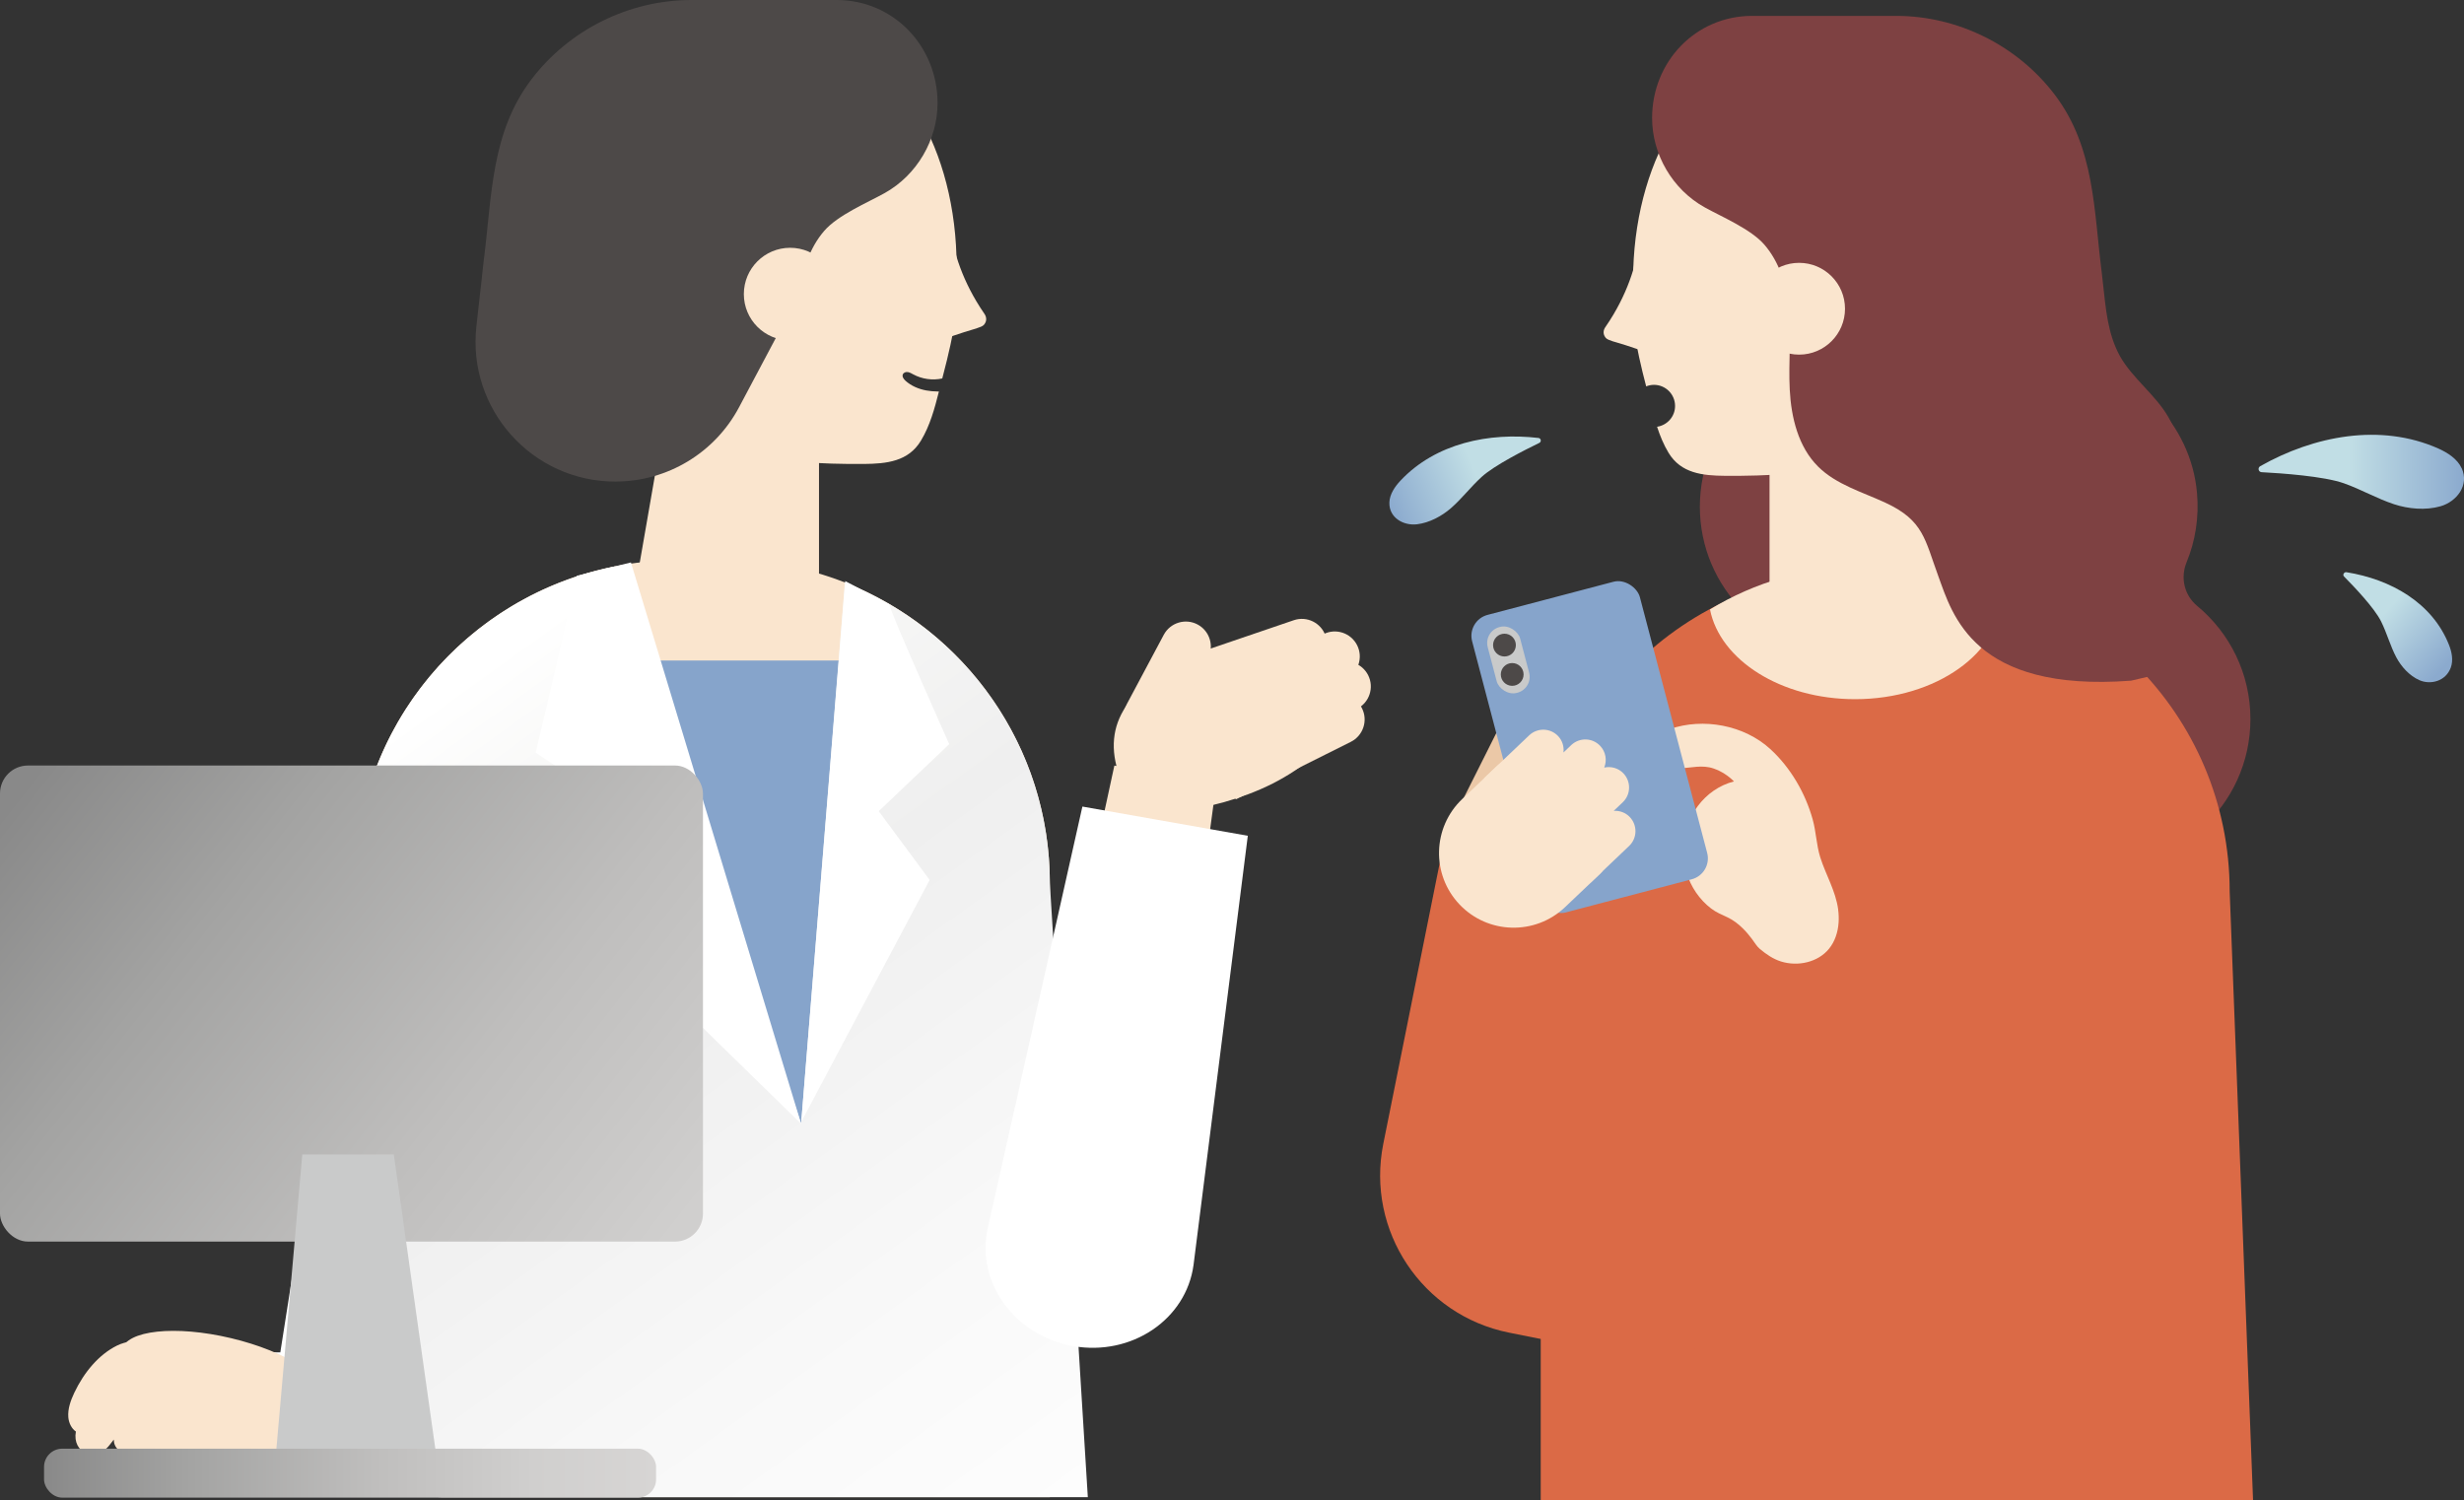
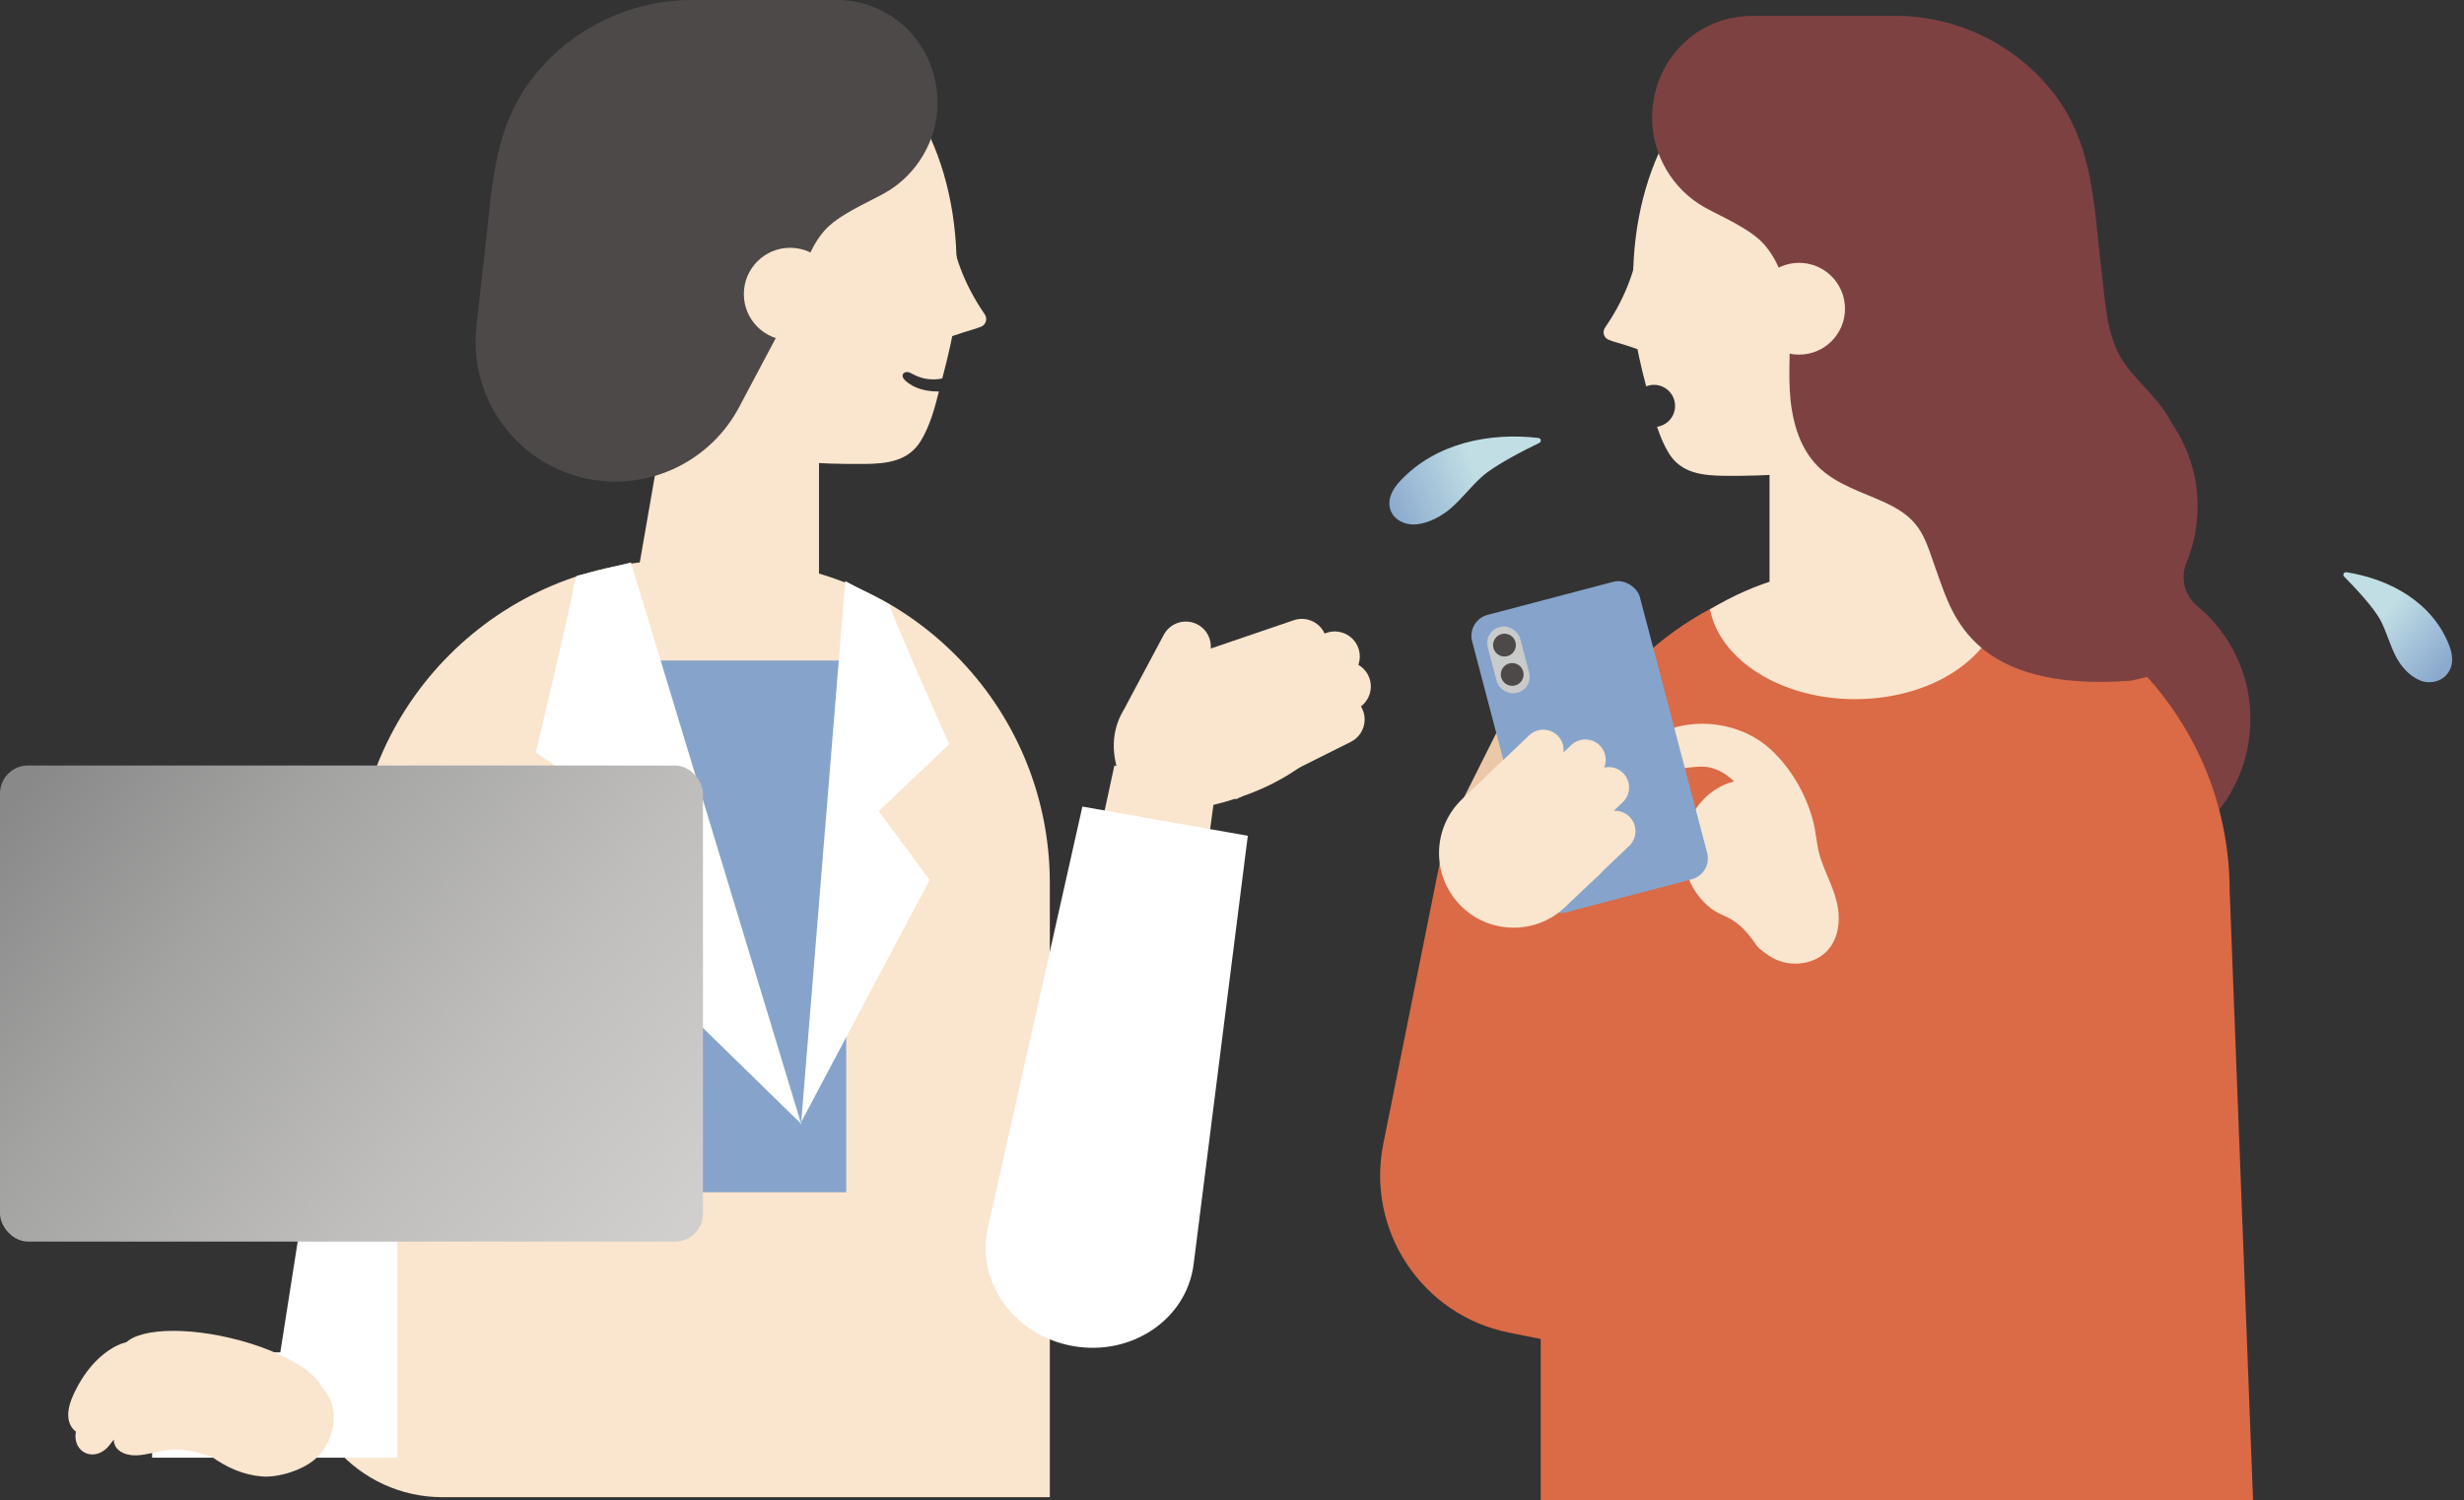
<svg xmlns="http://www.w3.org/2000/svg" xmlns:xlink="http://www.w3.org/1999/xlink" id="_レイヤー_2" data-name="レイヤー 2" viewBox="0 0 544.91 331.8">
  <rect x="0" y="0" width="544.91" height="331.8" fill="#333333" stroke="none" />
  <defs>
    <style>
      .cls-1 {
        fill: url(#_名称未設定グラデーション_49-2);
      }

      .cls-2 {
        fill: #ebc8a7;
      }

      .cls-3 {
        fill: #7e4142;
      }

      .cls-4 {
        fill: url(#_名称未設定グラデーション_213-2);
      }

      .cls-5 {
        fill: url(#_名称未設定グラデーション_213-3);
      }

      .cls-6 {
        fill: #231815;
      }

      .cls-7 {
        fill: #c9caca;
      }

      .cls-8 {
        fill: #db6a46;
      }

      .cls-9 {
        fill: #fff;
      }

      .cls-10 {
        fill: url(#_名称未設定グラデーション_213);
      }

      .cls-11 {
        fill: #fae5ce;
      }

      .cls-12 {
        fill: #4d4948;
      }

      .cls-13 {
        fill: #86a4cb;
      }

      .cls-14 {
        fill: url(#_名称未設定グラデーション_36);
      }

      .cls-15 {
        fill: url(#_名称未設定グラデーション_49);
      }
    </style>
    <linearGradient id="_名称未設定グラデーション_36" data-name="名称未設定グラデーション 36" x1="4331.38" y1="79.44" x2="4536.35" y2="364.53" gradientTransform="translate(-4298.24)" gradientUnits="userSpaceOnUse">
      <stop offset=".28" stop-color="#fff" />
      <stop offset=".36" stop-color="#f8f8f7" />
      <stop offset=".52" stop-color="#efefef" />
      <stop offset=".74" stop-color="#f8f8f8" />
      <stop offset="1" stop-color="#fff" />
    </linearGradient>
    <linearGradient id="_名称未設定グラデーション_49" data-name="名称未設定グラデーション 49" x1="-429.43" y1="302.83" x2="-258.42" y2="168.56" gradientTransform="translate(404.14 443.89) scale(1 -1)" gradientUnits="userSpaceOnUse">
      <stop offset="0" stop-color="#d7d5d4" />
      <stop offset=".2" stop-color="#d0cfce" />
      <stop offset=".46" stop-color="#bfbebd" />
      <stop offset=".77" stop-color="#a3a3a2" />
      <stop offset="1" stop-color="#898989" />
    </linearGradient>
    <linearGradient id="_名称未設定グラデーション_49-2" data-name="名称未設定グラデーション 49" x1="-393.77" y1="325.81" x2="-258.42" y2="325.81" gradientTransform="translate(403.51 651.62) scale(1 -1)" xlink:href="#_名称未設定グラデーション_49" />
    <linearGradient id="_名称未設定グラデーション_213" data-name="名称未設定グラデーション 213" x1="499.48" y1="104.34" x2="544.91" y2="104.34" gradientUnits="userSpaceOnUse">
      <stop offset=".44" stop-color="#c1dee5" />
      <stop offset="1" stop-color="#8baace" />
    </linearGradient>
    <linearGradient id="_名称未設定グラデーション_213-2" data-name="名称未設定グラデーション 213" x1="-295.45" y1="226.17" x2="-258.81" y2="226.17" gradientTransform="translate(-19.17 3.87) rotate(157.16) scale(1 -1)" xlink:href="#_名称未設定グラデーション_213" />
    <linearGradient id="_名称未設定グラデーション_213-3" data-name="名称未設定グラデーション 213" x1="488.16" y1="-115.57" x2="524.27" y2="-115.57" gradientTransform="translate(119.6 -73.78) rotate(41.77) scale(.88 1)" xlink:href="#_名称未設定グラデーション_213" />
  </defs>
  <g id="_差し替え箇所" data-name="差し替え箇所">
    <g>
      <g>
        <circle class="cls-11" cx="161.09" cy="69.85" r="10.09" />
        <circle class="cls-6" cx="158.84" cy="78.86" r="5.82" />
        <path class="cls-11" d="M232.16,331.12H97.9c-18.74,0-33.28-16.33-31.12-34.94l11.71-100.87c0-39.44,31.97-71.41,71.41-71.41h10.86c39.44,0,71.41,31.97,71.41,71.41v135.81Z" />
        <polygon class="cls-11" points="139.76 134.32 181.12 134.32 181.12 92.87 146.97 92.87 139.76 134.32" />
        <path class="cls-11" d="M215.96,72.63c-.23.07-.47.14-.71.21-1.41.4-2.76.86-4.12,1.31-1.63.54-3.26,1.09-4.88,1.63-.15.05-.31.1-.47.05-.21-.06-.29-.25-.33-.41-.22-.82-.27-1.65-.15-2.46.04-.28.21-.54.24-.82.04-.32-.12-.7-.19-1.02-.36-1.76-.73-3.53-1.09-5.29-.16-.79-.33-1.58-.49-2.36-.09-.45-.99-4.27-.89-4.29,4.52-.74,2.48-3.5,3.41-5.57.5-1.12,2.45-2,3.87-.89,1.08.84,1.02,2.88,1.34,3.94,1.02,3.39,2.5,6.73,4.41,9.95.57.95,1.17,1.89,1.81,2.82.43.63.49,1.36.17,1.97-.22.42-.44.64-.95.86-.32.14-.65.25-.98.36Z" />
        <path class="cls-11" d="M211.52,56.63c-.76-25.89-14.33-46.49-30.32-46.03-15.99.47-28.33,21.83-27.57,47.72.17,5.92-.36,11.81-.72,17.71-.31,5.06-.68,10.33.74,15.27,1.41,4.9,4.09,7.44,9.02,8.63,9.26,2.23,18.86,2.75,28.39,2.68,5-.04,9.82-.54,12.59-5.13,2.02-3.34,3.04-7.12,3.99-10.89-.14,0-.26-.01-.38-.01-.81-.01-1.63-.08-2.43-.23-1.68-.31-3.32-1-4.58-2.14-.41-.37-.81-.93-.58-1.43.18-.4.68-.56,1.11-.49.43.07.81.31,1.19.51,1.94,1.05,4.25,1.37,6.41.9.06-.25.13-.5.19-.74,1.17-4.41,2.17-8.88,2.9-13.39.68-4.2.19-8.71.06-12.94Z" />
        <path class="cls-12" d="M136.27,106.5h0c11.39-.06,21.83-6.37,27.17-16.43l13.46-25.36c.54-4.89,2.1-9.85,5.36-13.63,3.02-3.51,9.46-6.2,13.33-8.35,7.22-4,11.75-11.85,11.75-19.94C207.33,10.2,197.59,0,185.01,0h-11.57s-19.48,0-19.48,0h-1.05c-13.79,0-27.03,6.57-35.38,17.55-8.97,11.79-8.72,25.75-10.52,39.82l-1.65,14.76c-2.06,18.4,12.39,34.47,30.9,34.38Z" />
        <circle class="cls-11" cx="174.74" cy="65.04" r="10.24" />
        <rect class="cls-13" x="134.75" y="146.08" width="52.39" height="117.6" />
-         <path class="cls-14" d="M186.85,128.85l-9.68,119.68-40.78-122.19-.3-1.09c-32.82,6.44-57.59,35.35-57.59,70.06l-11.71,100.87c-2.16,18.61,12.39,34.94,31.12,34.94h142.66s-8.4-135.81-8.4-135.81c0-30.22-18.79-56.04-45.31-66.47Z" />
        <polygon class="cls-9" points="81.37 175.62 61.99 299.09 33.64 298.9 33.64 322.38 87.86 322.38 87.86 171.9 81.37 175.62" />
        <path class="cls-9" d="M176.98,248.53l28.61-53.92-11.26-15.21,15.59-14.82s-13.4-30.03-13.24-30.91l-9.76-5.16-9.76,120.02" />
-         <path class="cls-9" d="M177.16,248.53l-49.03-47.88,11.13-20.15-20.78-14.06s8.58-36.03,8.4-36.94l.64-2.15,12.01-2.96,37.64,124.15Z" />
+         <path class="cls-9" d="M177.16,248.53l-49.03-47.88,11.13-20.15-20.78-14.06s8.58-36.03,8.4-36.94l.64-2.15,12.01-2.96,37.64,124.15" />
        <g>
          <path class="cls-11" d="M73.52,310.96c-.56-2.07-1.78-3.76-3.3-5.02-.71-.58-1.48-1.07-2.28-1.47-3.47-1.71-7.29-1.57-10.91-2.53-2.52-.67-4.76-2.17-7.26-2.93-3.17-.97-6.96-1.36-10.77-.98-3.71-1.38-9.25-2.34-13.09-.46-4.06,1.99-7.35,5.96-9.48,10.45-.8,1.7-1.48,3.58-1.32,5.44.11,1.29.75,2.52,1.67,3.14-.87,4.75,4.34,7.04,7.47,2.95.29-.38.6-.78.91-1.17.02.41.07.81.23,1.18.74,1.75,2.88,2.4,4.97,2.3,2.08-.1,4.21-.8,6.31-1.11,3.07-.46,5.77.07,8.45.9.56.17,1.1.33,1.62.47,3.34,2.42,7.11,4.1,11.26,4.42,3.57.28,9.29-1.43,12.12-4.24,2.83-2.81,4.42-7.46,3.37-11.35Z" />
          <ellipse class="cls-11" cx="49.22" cy="303.86" rx="8.12" ry="22.93" transform="translate(-257.79 281.47) rotate(-76.63)" />
        </g>
        <g>
          <rect class="cls-15" x="0" y="169.3" width="155.46" height="105.29" rx="6.19" ry="6.19" transform="translate(155.46 443.89) rotate(180)" />
-           <polygon class="cls-7" points="97.49 329.04 87.09 255.32 66.85 255.32 60.35 329.22 97.49 329.04" />
-           <rect class="cls-1" x="9.74" y="320.4" width="135.35" height="10.83" rx="4.03" ry="4.03" transform="translate(154.83 651.62) rotate(180)" />
        </g>
        <path class="cls-11" d="M242.62,257.26h0c7.96,1.41,15.63-4.85,16.9-13.79l9.46-70.17-22.54-3.98-14.97,69.19c-1.87,8.83,3.19,17.34,11.16,18.74Z" />
        <g>
          <path class="cls-11" d="M247.58,171.58c3.05,8.36,13.34,9.7,28.46,4.07,15.12-5.63,24.86-16.95,21.76-25.29s-17.88-10.54-33-4.91c-15.12,5.63-21.41,14.63-17.22,26.13Z" />
          <path class="cls-11" d="M271.56,129.12h11.06v28.42c0,3.05-2.48,5.53-5.53,5.53h0c-3.05,0-5.53-2.48-5.53-5.53v-28.42h0Z" transform="translate(228.23 455.51) rotate(-108.83)" />
          <path class="cls-11" d="M251.32,136.12h0c6.1,0,11.06,4.96,11.06,11.06v17.36c0,3.05-2.48,5.53-5.53,5.53h0c-3.05,0-5.53-2.48-5.53-5.53v-28.42h0Z" transform="translate(411.46 409.04) rotate(-151.93)" />
          <path class="cls-11" d="M279.41,133.33h11.06v28.42c0,3.05-2.48,5.53-5.53,5.53h0c-3.05,0-5.53-2.48-5.53-5.53v-28.42h0Z" transform="translate(277.97 472.38) rotate(-116.57)" />
          <path class="cls-11" d="M281.84,139.97h11.06v28.42c0,3.05-2.48,5.53-5.53,5.53h0c-3.05,0-5.53-2.48-5.53-5.53v-28.42h0Z" transform="translate(275.56 484.16) rotate(-116.57)" />
          <path class="cls-11" d="M280.47,147.27h11.06v28.42c0,3.05-2.48,5.53-5.53,5.53h0c-3.05,0-5.53-2.48-5.53-5.53v-28.42h0Z" transform="translate(267.05 493.5) rotate(-116.57)" />
        </g>
        <path class="cls-9" d="M237.31,297.7h0c12.92,2.28,25.02-5.87,26.64-17.95l12-94.91-36.58-6.46-20.95,93.33c-2.61,11.91,5.97,23.71,18.89,25.99Z" />
      </g>
      <g>
-         <circle class="cls-3" cx="408.38" cy="112.07" r="32.46" />
        <path class="cls-11" d="M419.3,78.9c-.35-5.85-.88-11.69-.71-17.56.75-25.67-11.49-46.85-27.34-47.31-15.85-.46-29.31,19.97-30.06,45.63-.12,4.19-.61,8.67.06,12.83.71,4.37,1.67,8.69,2.8,12.96.53-.21,1.11-.34,1.72-.34,2.58,0,4.67,2.09,4.67,4.67,0,2.34-1.73,4.27-3.98,4.6.65,2,1.45,3.95,2.54,5.76,2.75,4.55,7.52,5.05,12.48,5.09,9.45.07,18.96-.44,28.14-2.65,4.88-1.18,7.54-3.7,8.94-8.56,1.41-4.9,1.04-10.12.74-15.14Z" />
        <circle class="cls-11" cx="411.19" cy="72.76" r="10" />
        <circle class="cls-6" cx="413.43" cy="81.7" r="5.77" />
        <path class="cls-3" d="M483.55,124.38c1.94-4.7,2.81-9.95,2.31-15.45-1.39-15.18-13.53-27.58-28.68-29.24-19.61-2.16-36.2,13.14-36.2,32.31,0,12.47,7.02,23.28,17.32,28.74-4.09,5.99-6.23,13.41-5.5,21.36,1.39,15.18,13.53,27.58,28.68,29.24,19.61,2.16,36.2-13.14,36.2-32.31,0-10.07-4.58-19.06-11.77-25.02-2.84-2.35-3.76-6.21-2.36-9.62Z" />
        <path class="cls-8" d="M340.73,331.8h157.53s-5.17-134.65-5.17-134.65c0-39.1-31.7-70.8-70.8-70.8h-10.76c-39.1,0-70.8,31.7-70.8,70.8v134.65Z" />
        <polygon class="cls-11" points="432.34 136.69 391.33 136.69 391.33 95.59 425.19 95.59 432.34 136.69" />
        <path class="cls-11" d="M356.79,75.52c.23.07.47.14.71.21,1.4.39,2.73.85,4.08,1.3,1.61.54,3.23,1.08,4.84,1.62.14.05.31.1.46.05.2-.06.28-.25.33-.41.22-.81.26-1.64.14-2.44-.04-.28-.2-.54-.24-.81-.04-.31.12-.69.18-1.01.36-1.75.72-3.5,1.08-5.24.16-.78.32-1.56.48-2.34.09-.45.98-4.23.88-4.25-4.48-.73-2.46-3.47-3.38-5.52-.5-1.11-2.43-1.98-3.84-.88-1.07.84-1.02,2.86-1.33,3.9-1.01,3.36-2.48,6.67-4.37,9.86-.56.94-1.16,1.88-1.8,2.8-.43.62-.49,1.34-.17,1.95.22.42.43.63.95.85.31.13.64.25.97.36Z" />
        <path class="cls-11" d="M410.25,154.63c17.92,0,32.44-10.33,32.44-23.07,0-1.02-.13-2.03-.31-3.02-6.42-2.11-13.26-3.26-20.38-3.26h-9.92c-12.42,0-24.04,3.47-33.92,9.5,2.21,11.21,15.71,19.85,32.09,19.85Z" />
        <path class="cls-3" d="M489.37,146.35c-3.42-7.3-8.98-13.85-10-21.84-1.3-10.14,5.01-20.83,1.13-30.29-2.19-5.34-7.17-8.94-10.52-13.64-.83-1.16-1.5-2.37-2.04-3.62-2.24-5.13-2.41-10.92-3.13-16.57-1.78-13.95-1.54-27.79-10.43-39.48-8.28-10.88-21.4-17.4-35.08-17.4h-31.81c-12.48,0-22.13,10.12-22.13,22.59,0,8.03,4.49,15.8,11.65,19.77,3.84,2.13,10.22,4.8,13.21,8.28,3.23,3.75,4.78,8.66,5.31,13.51.68,6.14-.05,12.36.27,18.53s1.89,12.64,6.27,17c4.03,4,9.76,5.61,14.91,8,8.45,3.92,8.7,8.15,11.7,16.3,3.06,8.32,7.65,25.67,42.59,23.05l18.1-4.2Z" />
        <circle class="cls-11" cx="397.87" cy="68.28" r="10.15" />
        <path class="cls-8" d="M308.01,196.26h76.49v100.01h-41.04c-19.56,0-35.45-15.88-35.45-35.45v-64.56h0Z" transform="translate(55.31 -63.4) rotate(11.36)" />
        <path class="cls-2" d="M319.51,184.82l8.08,4.05,15.43-30.76c1.12-2.23.21-4.95-2.02-6.06h0c-2.23-1.12-4.95-.21-6.06,2.02l-15.43,30.76Z" />
        <path class="cls-11" d="M406.51,201.15c-.56-4.15-2.74-7.66-3.97-11.57-.85-2.72-.9-5.61-1.67-8.36-1.62-5.82-4.88-11.44-9.35-15.54-5.79-5.32-14.84-7-22.24-4.44-5.5,1.9-3.3,8.94,2.14,8.7,2.61-.12,5.04-.86,7.59.04,1.63.57,3.21,1.57,4.46,2.84-6.43,1.63-11.22,7.86-11.22,15.32,0,3.28.98,6.55,2.83,9.26.92,1.34,2.04,2.54,3.34,3.53,1.14.87,2.3,1.33,3.58,1.93,1.3.61,2.45,1.49,3.46,2.5.72.71,1.37,1.49,1.98,2.3.57.74,1.05,1.63,1.76,2.22,1.42,1.17,2.88,2.2,4.66,2.76,3.72,1.17,8.19.2,10.64-2.83,1.31-1.62,1.95-3.65,2.1-5.74.07-.97.03-1.95-.1-2.91Z" />
        <g>
          <rect class="cls-13" x="332.37" y="131.2" width="38.36" height="68.04" rx="4.78" ry="4.78" transform="translate(-30.47 94.89) rotate(-14.74)" />
          <g>
            <rect class="cls-7" x="329.88" y="138.42" width="7.42" height="15.05" rx="3.63" ry="3.63" transform="translate(-26.16 89.68) rotate(-14.74)" />
            <circle class="cls-12" cx="332.71" cy="142.67" r="2.52" />
            <circle class="cls-12" cx="334.42" cy="149.16" r="2.52" />
          </g>
        </g>
        <path class="cls-11" d="M333.57,174.84h0c9.11,0,16.5,7.39,16.5,16.5v10.81c0,1.39-1.13,2.52-2.52,2.52h-27.96c-1.39,0-2.52-1.13-2.52-2.52v-10.81c0-9.11,7.39-16.5,16.5-16.5Z" transform="translate(425.82 562.28) rotate(-133.54)" />
        <path class="cls-11" d="M360.43,180.7c-.96-1.01-2.27-1.45-3.56-1.37l2-1.9c1.81-1.72,1.87-4.58.15-6.39-1.13-1.19-2.76-1.61-4.25-1.28.65-1.6.36-3.49-.91-4.82-1.72-1.81-4.58-1.87-6.39-.15l-1.71,1.63c.15-1.29-.23-2.63-1.2-3.64-1.72-1.81-4.58-1.87-6.39-.15l-9.97,9.49c2.48,2.44,18.09,17.77,23.49,23.15l8.59-8.18c1.81-1.72,1.87-4.58.15-6.39Z" />
-         <path class="cls-10" d="M544.39,103.55c-.93-2.04-3.08-3.43-5.16-4.36-12.83-5.69-27.53-2.79-39.38,3.91-.62.35-.41,1.29.3,1.33,4.4.23,13.77.89,18.19,2.45,3.77,1.33,7.27,3.37,11.08,4.63,3.17,1.05,7.01,1.4,10.29.46,3.58-1.03,6.41-4.63,4.69-8.43Z" />
        <path class="cls-4" d="M307.26,111.13c.05-1.81,1.21-3.52,2.47-4.85,7.76-8.25,19.59-10.7,30.5-9.42.57.07.71.83.19,1.09-3.2,1.55-9.96,4.97-12.75,7.52-2.39,2.17-4.35,4.78-6.79,6.91-2.03,1.77-4.77,3.24-7.5,3.57-2.98.36-6.22-1.43-6.12-4.8Z" />
        <path class="cls-5" d="M541.99,147.64c.6-1.65.21-3.47-.39-5-3.7-9.37-12.93-14.53-22.69-16.09-.51-.08-.9.58-.55.93,2.18,2.2,6.74,6.97,8.22,9.96,1.27,2.56,2.02,5.4,3.35,7.92,1.11,2.1,2.93,4.11,5.14,5.08,2.42,1.06,5.81.26,6.92-2.8Z" />
      </g>
    </g>
  </g>
</svg>